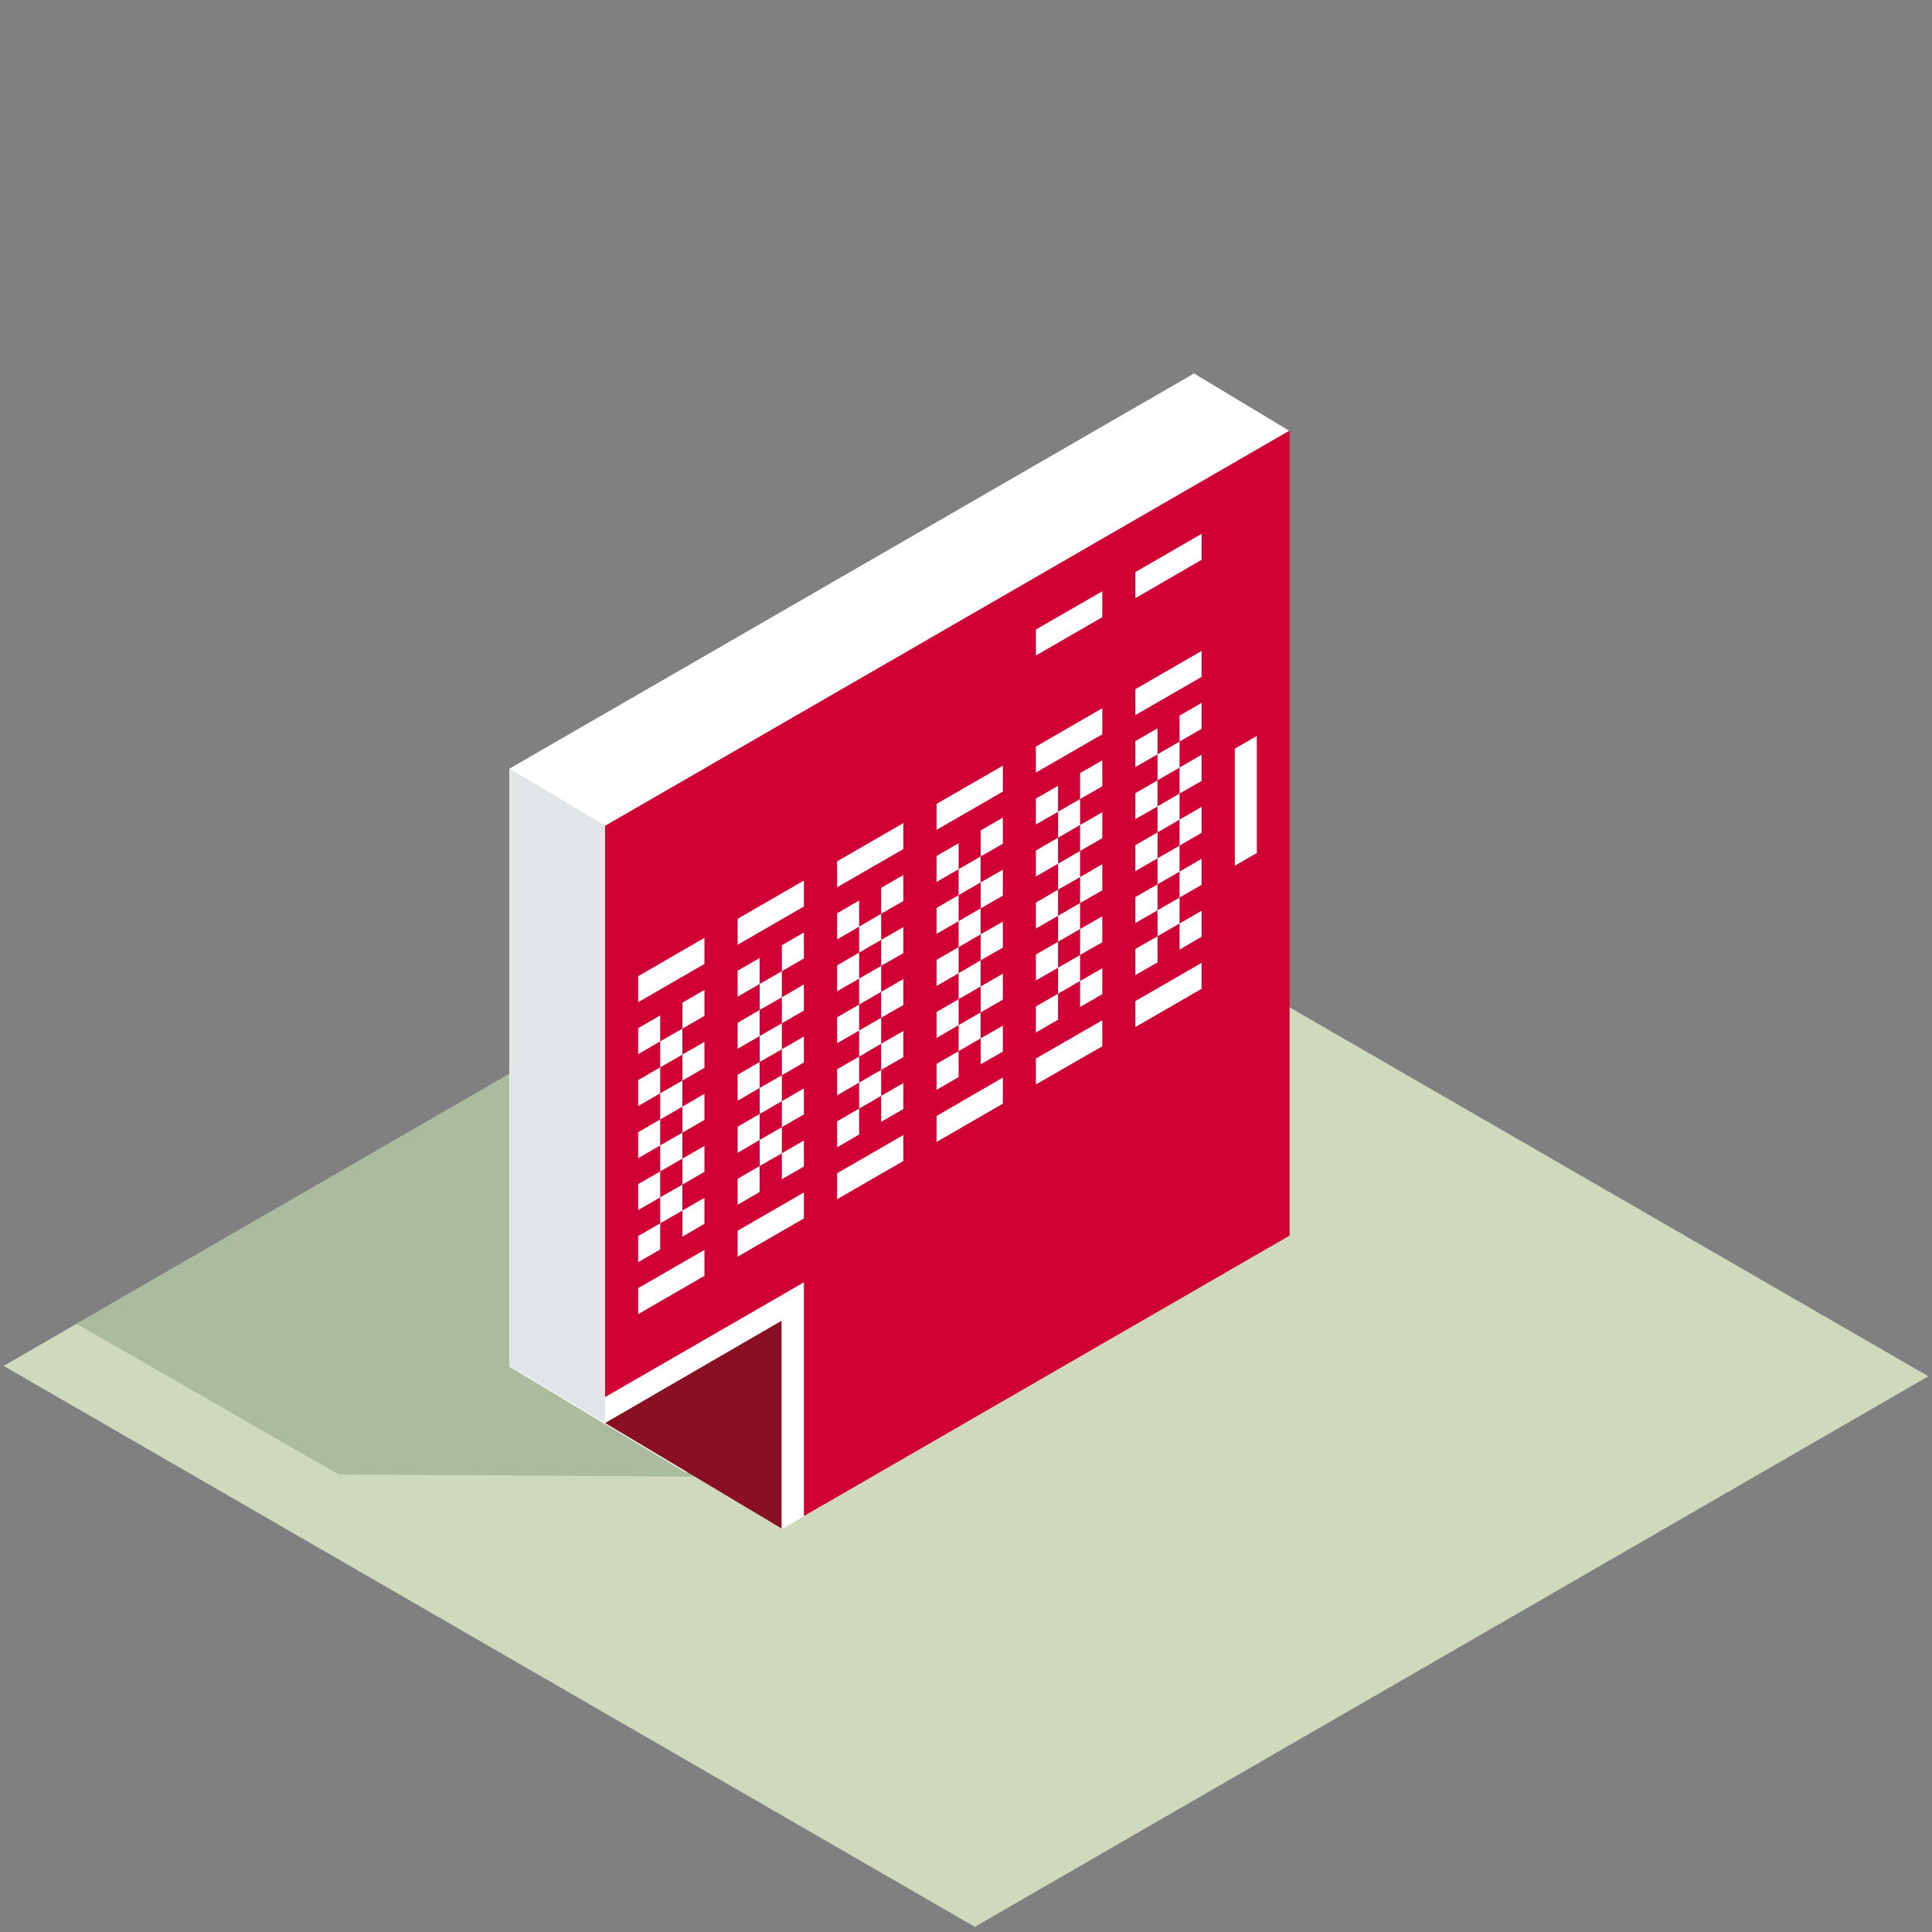
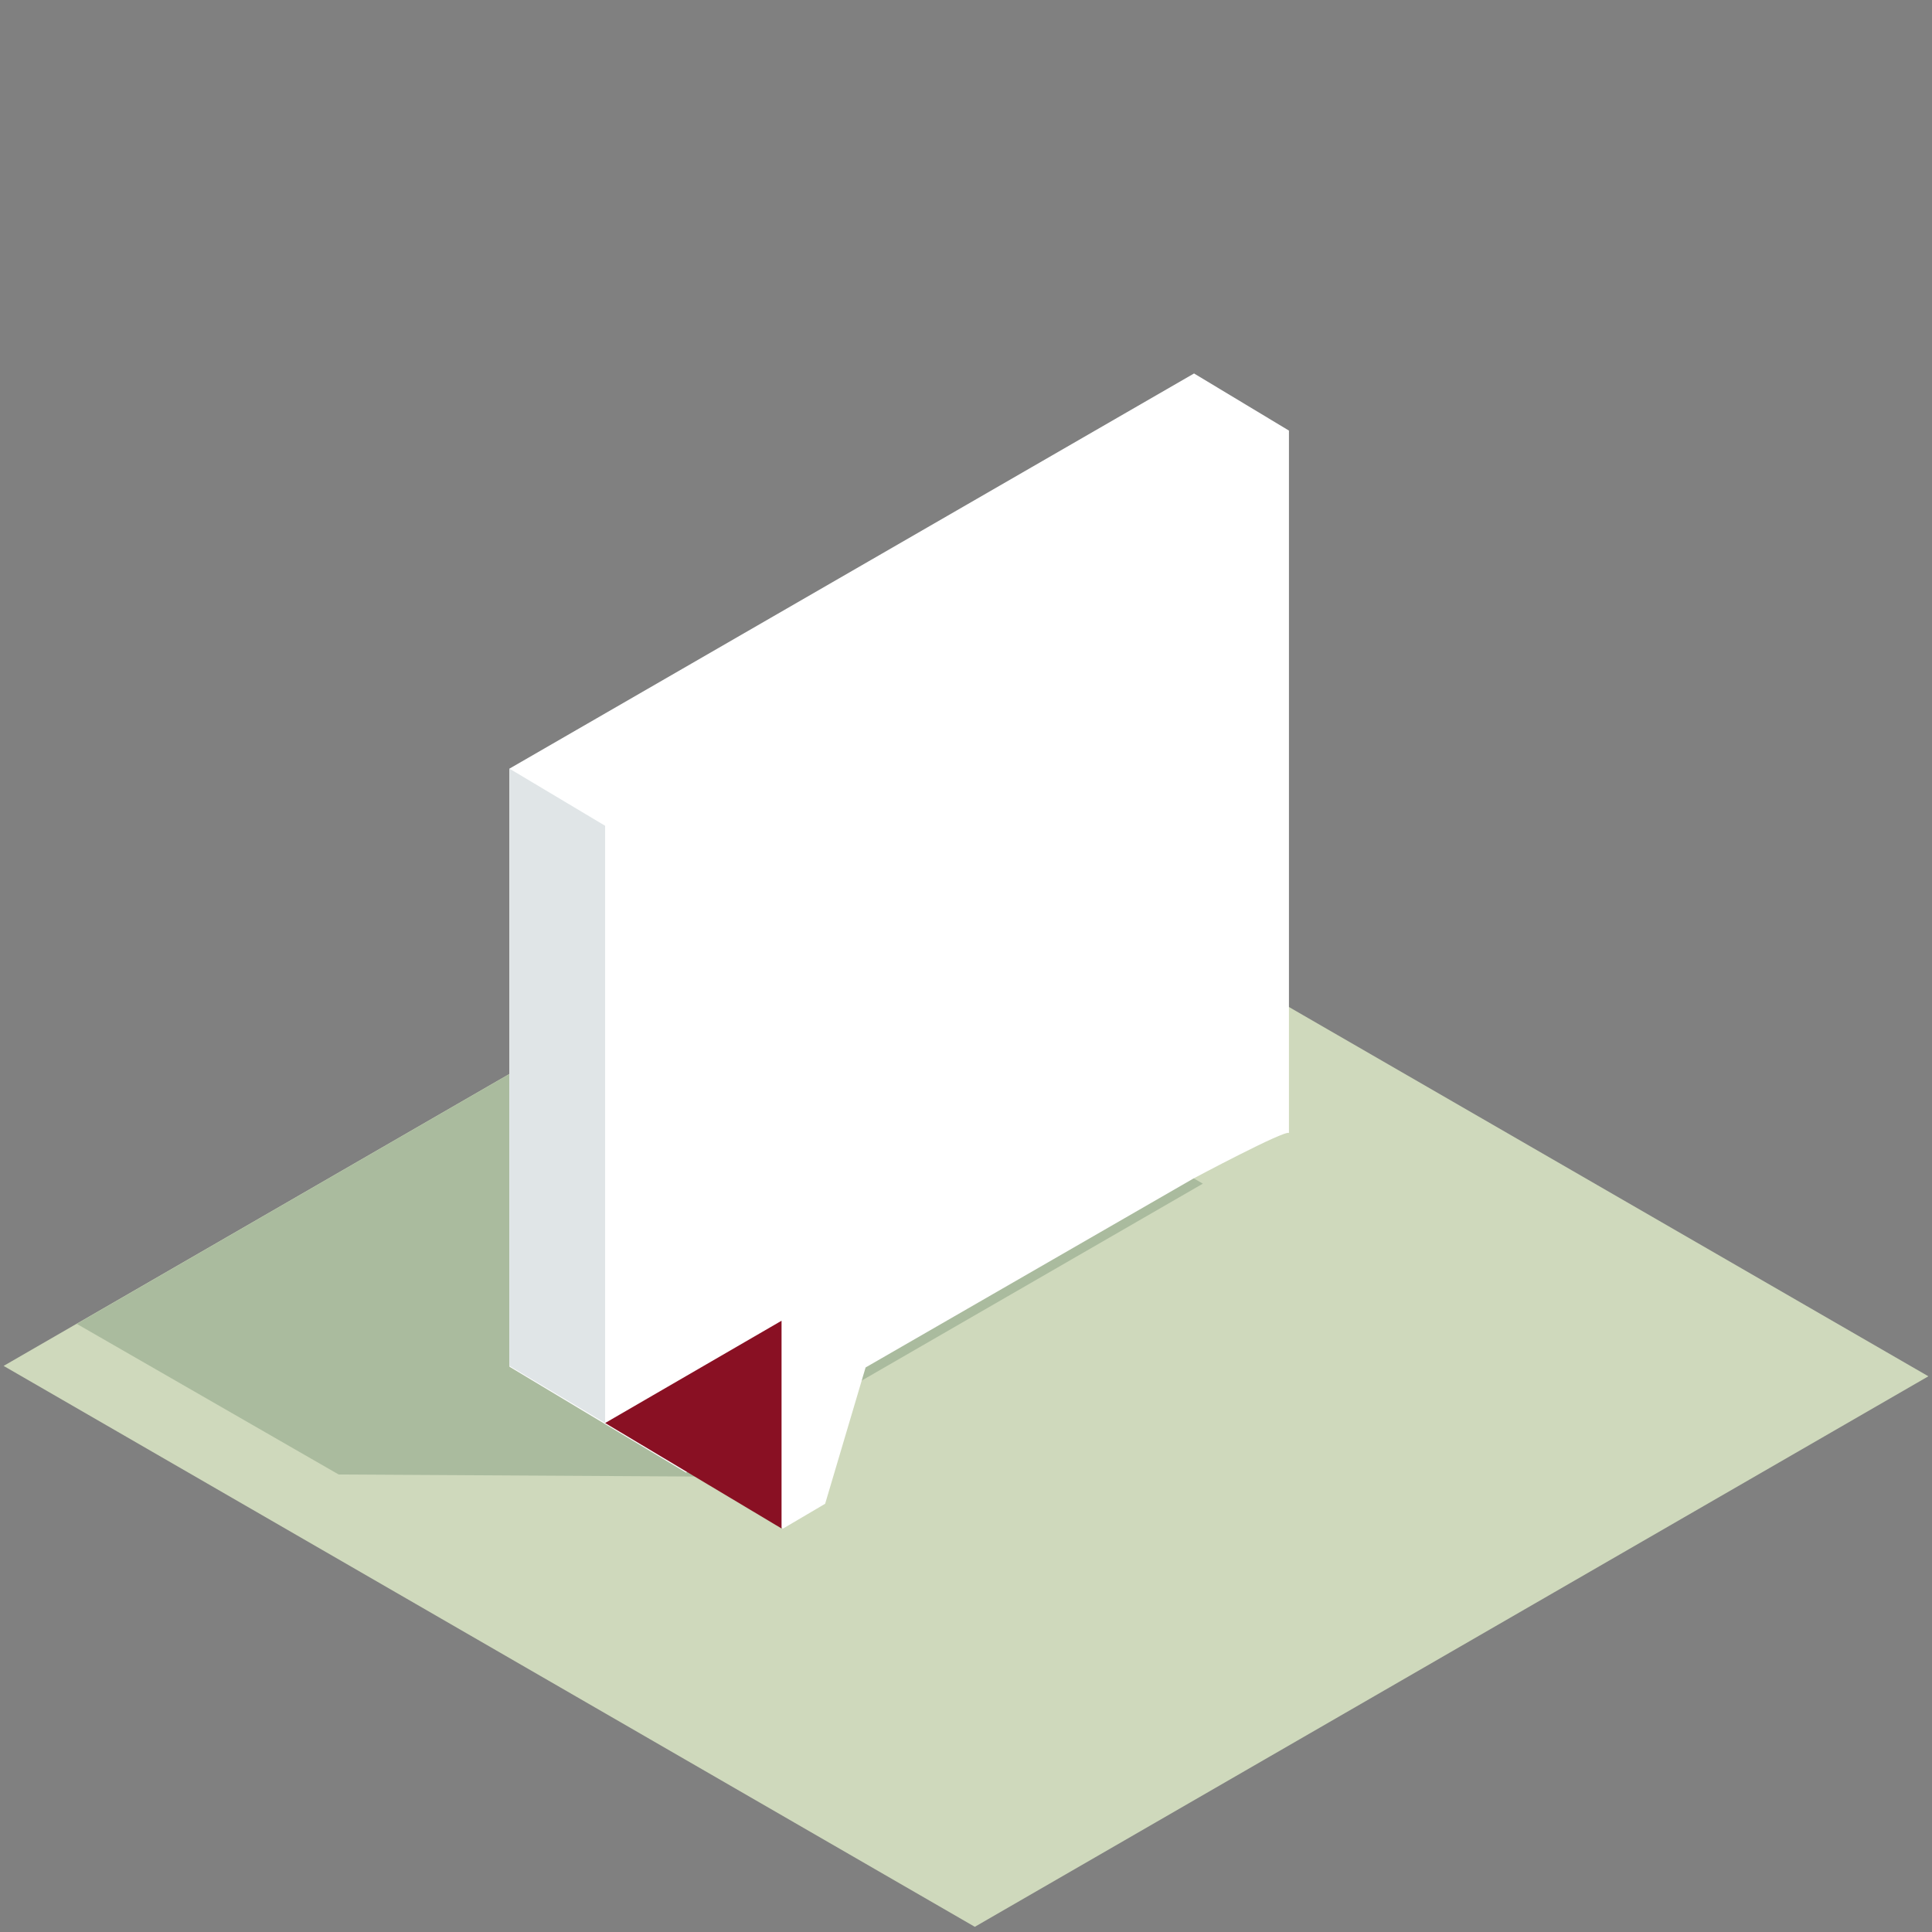
<svg xmlns="http://www.w3.org/2000/svg" id="Ebene_1" data-name="Ebene 1" viewBox="0 0 122.76 122.76">
  <rect x="0" y="0" width="122.76" height="122.76" fill="#808080" stroke="none" />
  <defs>
    <style>
      .cls-4{fill:#fff}
    </style>
  </defs>
  <g id="Ebene_2" data-name="Ebene 2">
    <g id="icons3d">
      <g id="Ebene_2-2" data-name="Ebene 2-2">
        <path fill="none" d="M0 0h122.76v122.76H0z" id="cut" />
        <path fill="#cfd9bc" d="m122.53 87.45-60.59 34.98L.23 86.79l60.59-34.98 61.71 35.64z" id="fläche" />
        <path fill="#aabb9e" d="m65.7 69-.72-.39L48.38 59 4.88 84.12l16.64 9.57 22.63.13h.04l32.24-18.61L65.7 69z" id="schatten_beige" data-name="schatten beige" />
        <path class="cls-4" d="m75.87 23.73-43.5 25.11v38l11.22 6.73L46 92.14l3.73 5 2.7-1.59L55 86.89l20.82-12s5.81-3.1 6.08-2.9V27.36Z" id="weisse_teile" data-name="weisse teile" />
        <path fill="#e0e5e7" d="m38.45 52.47-6.08-3.63v37.95l6.08 3.63V52.47z" id="Schatten_grau" data-name="Schatten grau" />
        <g id="icons">
          <path fill="#891023" d="m38.45 90.42 11.21-6.5v13.2l-11.21-6.7z" />
-           <path fill="#d00035" d="M38.45 52.47v36.3l12.63-7.29v14.85l30.86-17.82V27.36L38.45 52.47z" />
        </g>
      </g>
      <path class="cls-4" d="m79.86 54.2-1.4.81v-7.44l1.4-.81v7.44zM70.04 37.57v1.65l-4.22 2.43V40l4.22-2.43zM76.35 33.92v1.65l-4.21 2.44v-1.66l4.21-2.43zM44.76 61.25l-4.21 2.43v-1.65l4.21-2.44v1.66zM44.76 81.07l-4.21 2.43v-1.65l4.21-2.43v1.65zM41.95 66.17l-1.4.81v-1.65l1.4-.81v1.65zM44.76 64.55l-1.4.81v-1.65l1.4-.81v1.65zM43.36 67.01l-1.41.81v-1.65l1.41-.81v1.65zM41.95 69.47l-1.4.81v-1.65l1.4-.81v1.65zM44.76 67.85l-1.4.81v-1.65l1.4-.81v1.65zM43.36 70.32l-1.41.81v-1.66l1.41-.81v1.66zM41.95 72.78l-1.4.81v-1.65l1.4-.81v1.65zM44.76 71.16l-1.4.81v-1.65l1.4-.82v1.66zM43.36 73.62l-1.41.81v-1.65l1.41-.81v1.65zM41.95 76.08l-1.4.81v-1.65l1.4-.81v1.65zM44.76 74.46l-1.4.81v-1.65l1.4-.81v1.65zM43.36 76.92l-1.41.81v-1.65l1.41-.81v1.65zM41.95 79.39l-1.4.81v-1.66l1.4-.81v1.66zM44.76 77.76l-1.4.82v-1.66l1.4-.81v1.65zM51.08 57.6l-4.21 2.43v-1.65l4.21-2.43v1.65zM51.08 77.42l-4.21 2.43V78.2l4.21-2.43v1.65zM48.27 62.52l-1.4.81v-1.65l1.4-.81v1.65zM51.08 60.9l-1.4.81v-1.65l1.4-.81v1.65zM49.68 63.37l-1.41.8v-1.65l1.41-.81v1.66zM48.27 65.83l-1.4.81v-1.65l1.4-.82v1.66zM51.08 64.21l-1.4.81v-1.65l1.4-.82v1.66zM49.68 66.67l-1.41.81v-1.65l1.41-.81v1.65zM48.27 69.13l-1.4.81v-1.65l1.4-.81v1.65zM51.08 67.51l-1.4.81v-1.65l1.4-.81v1.65zM49.68 69.97l-1.41.81v-1.65l1.41-.81v1.65zM48.27 72.43l-1.4.82v-1.66l1.4-.81v1.65zM51.08 70.81l-1.4.81v-1.65l1.4-.81v1.65zM49.68 73.28l-1.41.81v-1.66l1.41-.81v1.66zM48.27 75.74l-1.4.81V74.9l1.4-.81v1.65zM51.08 74.12l-1.4.81v-1.65l1.4-.81v1.65zM57.4 53.95l-4.21 2.43v-1.65l4.21-2.43v1.65zM57.4 73.77l-4.21 2.43v-1.65l4.21-2.43v1.65zM54.59 58.88l-1.4.81v-1.66l1.4-.81v1.66zM57.4 57.25l-1.41.81v-1.65l1.41-.81v1.65zM55.99 59.72l-1.4.81v-1.65l1.4-.82v1.66zM54.59 62.18l-1.4.81v-1.65l1.4-.81v1.65zM57.4 60.56l-1.41.81v-1.65l1.41-.81v1.65zM55.99 63.02l-1.4.81v-1.65l1.4-.81v1.65zM54.59 65.48l-1.4.81v-1.65l1.4-.81v1.65zM57.4 63.86l-1.41.81v-1.65l1.41-.81v1.65zM55.99 66.32l-1.4.82v-1.66l1.4-.81v1.65zM54.59 68.79l-1.4.81v-1.66l1.4-.8v1.65zM57.4 67.17l-1.41.81v-1.66l1.41-.81v1.66zM55.99 69.63l-1.4.81v-1.65l1.4-.81v1.65zM54.59 72.09l-1.4.81v-1.65l1.4-.81v1.65zM57.4 70.47l-1.41.81v-1.65l1.41-.81v1.65zM63.72 50.3l-4.21 2.43v-1.65l4.21-2.43v1.65zM63.72 70.13l-4.21 2.43v-1.65l4.21-2.44v1.66zM60.91 55.23l-1.4.81v-1.65l1.4-.81v1.65zM63.72 53.61l-1.41.81v-1.65l1.41-.82v1.66zM62.31 56.07l-1.4.81v-1.65l1.4-.81v1.65zM60.91 58.53l-1.4.81v-1.65l1.4-.81v1.65zM63.72 56.91l-1.41.81v-1.65l1.41-.81v1.65zM62.31 59.37l-1.4.81v-1.65l1.4-.81v1.65zM60.91 61.84l-1.4.81v-1.66l1.4-.81v1.66zM63.72 60.21l-1.41.81v-1.65l1.41-.81v1.65zM62.31 62.68l-1.4.81v-1.65l1.4-.82v1.66zM60.91 65.14l-1.4.81V64.3l1.4-.81v1.65zM63.72 63.52l-1.41.81v-1.65l1.41-.81v1.65zM62.31 65.98l-1.4.81v-1.65l1.4-.81v1.65zM60.91 68.44l-1.4.81V67.6l1.4-.81v1.65zM63.72 66.82l-1.41.81v-1.65l1.41-.81v1.65zM70.04 46.66l-4.22 2.43v-1.65L70.04 45v1.66zM70.04 66.48l-4.22 2.43v-1.65l4.22-2.43v1.65zM67.23 51.58l-1.41.81v-1.65l1.41-.81v1.65zM70.04 49.96l-1.41.81v-1.65l1.41-.81v1.65z" />
      <path class="cls-4" d="m68.63 52.42-1.4.81v-1.65l1.4-.81v1.65zM67.23 54.88l-1.41.81v-1.65l1.41-.81v1.65zM70.04 53.26l-1.41.81v-1.65l1.41-.81v1.65z" />
      <path class="cls-4" d="m68.63 55.73-1.4.8v-1.65l1.4-.81v1.66zM67.23 58.19l-1.41.81v-1.65l1.41-.82v1.66zM70.04 56.57l-1.41.81v-1.65l1.41-.82v1.66z" />
      <path class="cls-4" d="m68.63 59.03-1.4.81v-1.65l1.4-.81v1.65zM67.23 61.49l-1.41.81v-1.65l1.41-.81v1.65zM70.04 59.87l-1.41.81v-1.65l1.41-.81v1.65z" />
      <path class="cls-4" d="m68.63 62.33-1.4.81v-1.65l1.4-.81v1.65zM67.23 64.79l-1.41.82v-1.66l1.41-.81v1.65zM70.04 63.17l-1.41.81v-1.65l1.41-.81v1.65zM76.35 43.01l-4.21 2.43v-1.65l4.21-2.43v1.65zM76.35 62.83l-4.21 2.43v-1.65l4.21-2.43v1.65zM73.55 47.93l-1.41.81v-1.65l1.41-.81v1.65zM76.35 46.31l-1.4.81v-1.65l1.4-.81v1.65zM74.95 48.77l-1.4.81v-1.65l1.4-.81v1.65zM73.55 51.24l-1.41.81V50.4l1.41-.82v1.66z" />
      <path class="cls-4" d="m76.35 49.62-1.4.8v-1.65l1.4-.81v1.66zM74.95 52.08l-1.4.81v-1.65l1.4-.82v1.66zM73.55 54.54l-1.41.81V53.7l1.41-.81v1.65z" />
      <path class="cls-4" d="m76.35 52.92-1.4.81v-1.65l1.4-.81v1.65zM74.95 55.38l-1.4.81v-1.65l1.4-.81v1.65zM73.55 57.84l-1.41.81V57l1.41-.81v1.65z" />
      <path class="cls-4" d="m76.35 56.22-1.4.81v-1.65l1.4-.81v1.65zM74.95 58.68l-1.4.81v-1.65l1.4-.81v1.65zM73.55 61.15l-1.41.81V60.3l1.41-.81v1.66z" />
      <path class="cls-4" d="m76.35 59.52-1.4.82v-1.66l1.4-.81v1.65z" />
    </g>
  </g>
</svg>